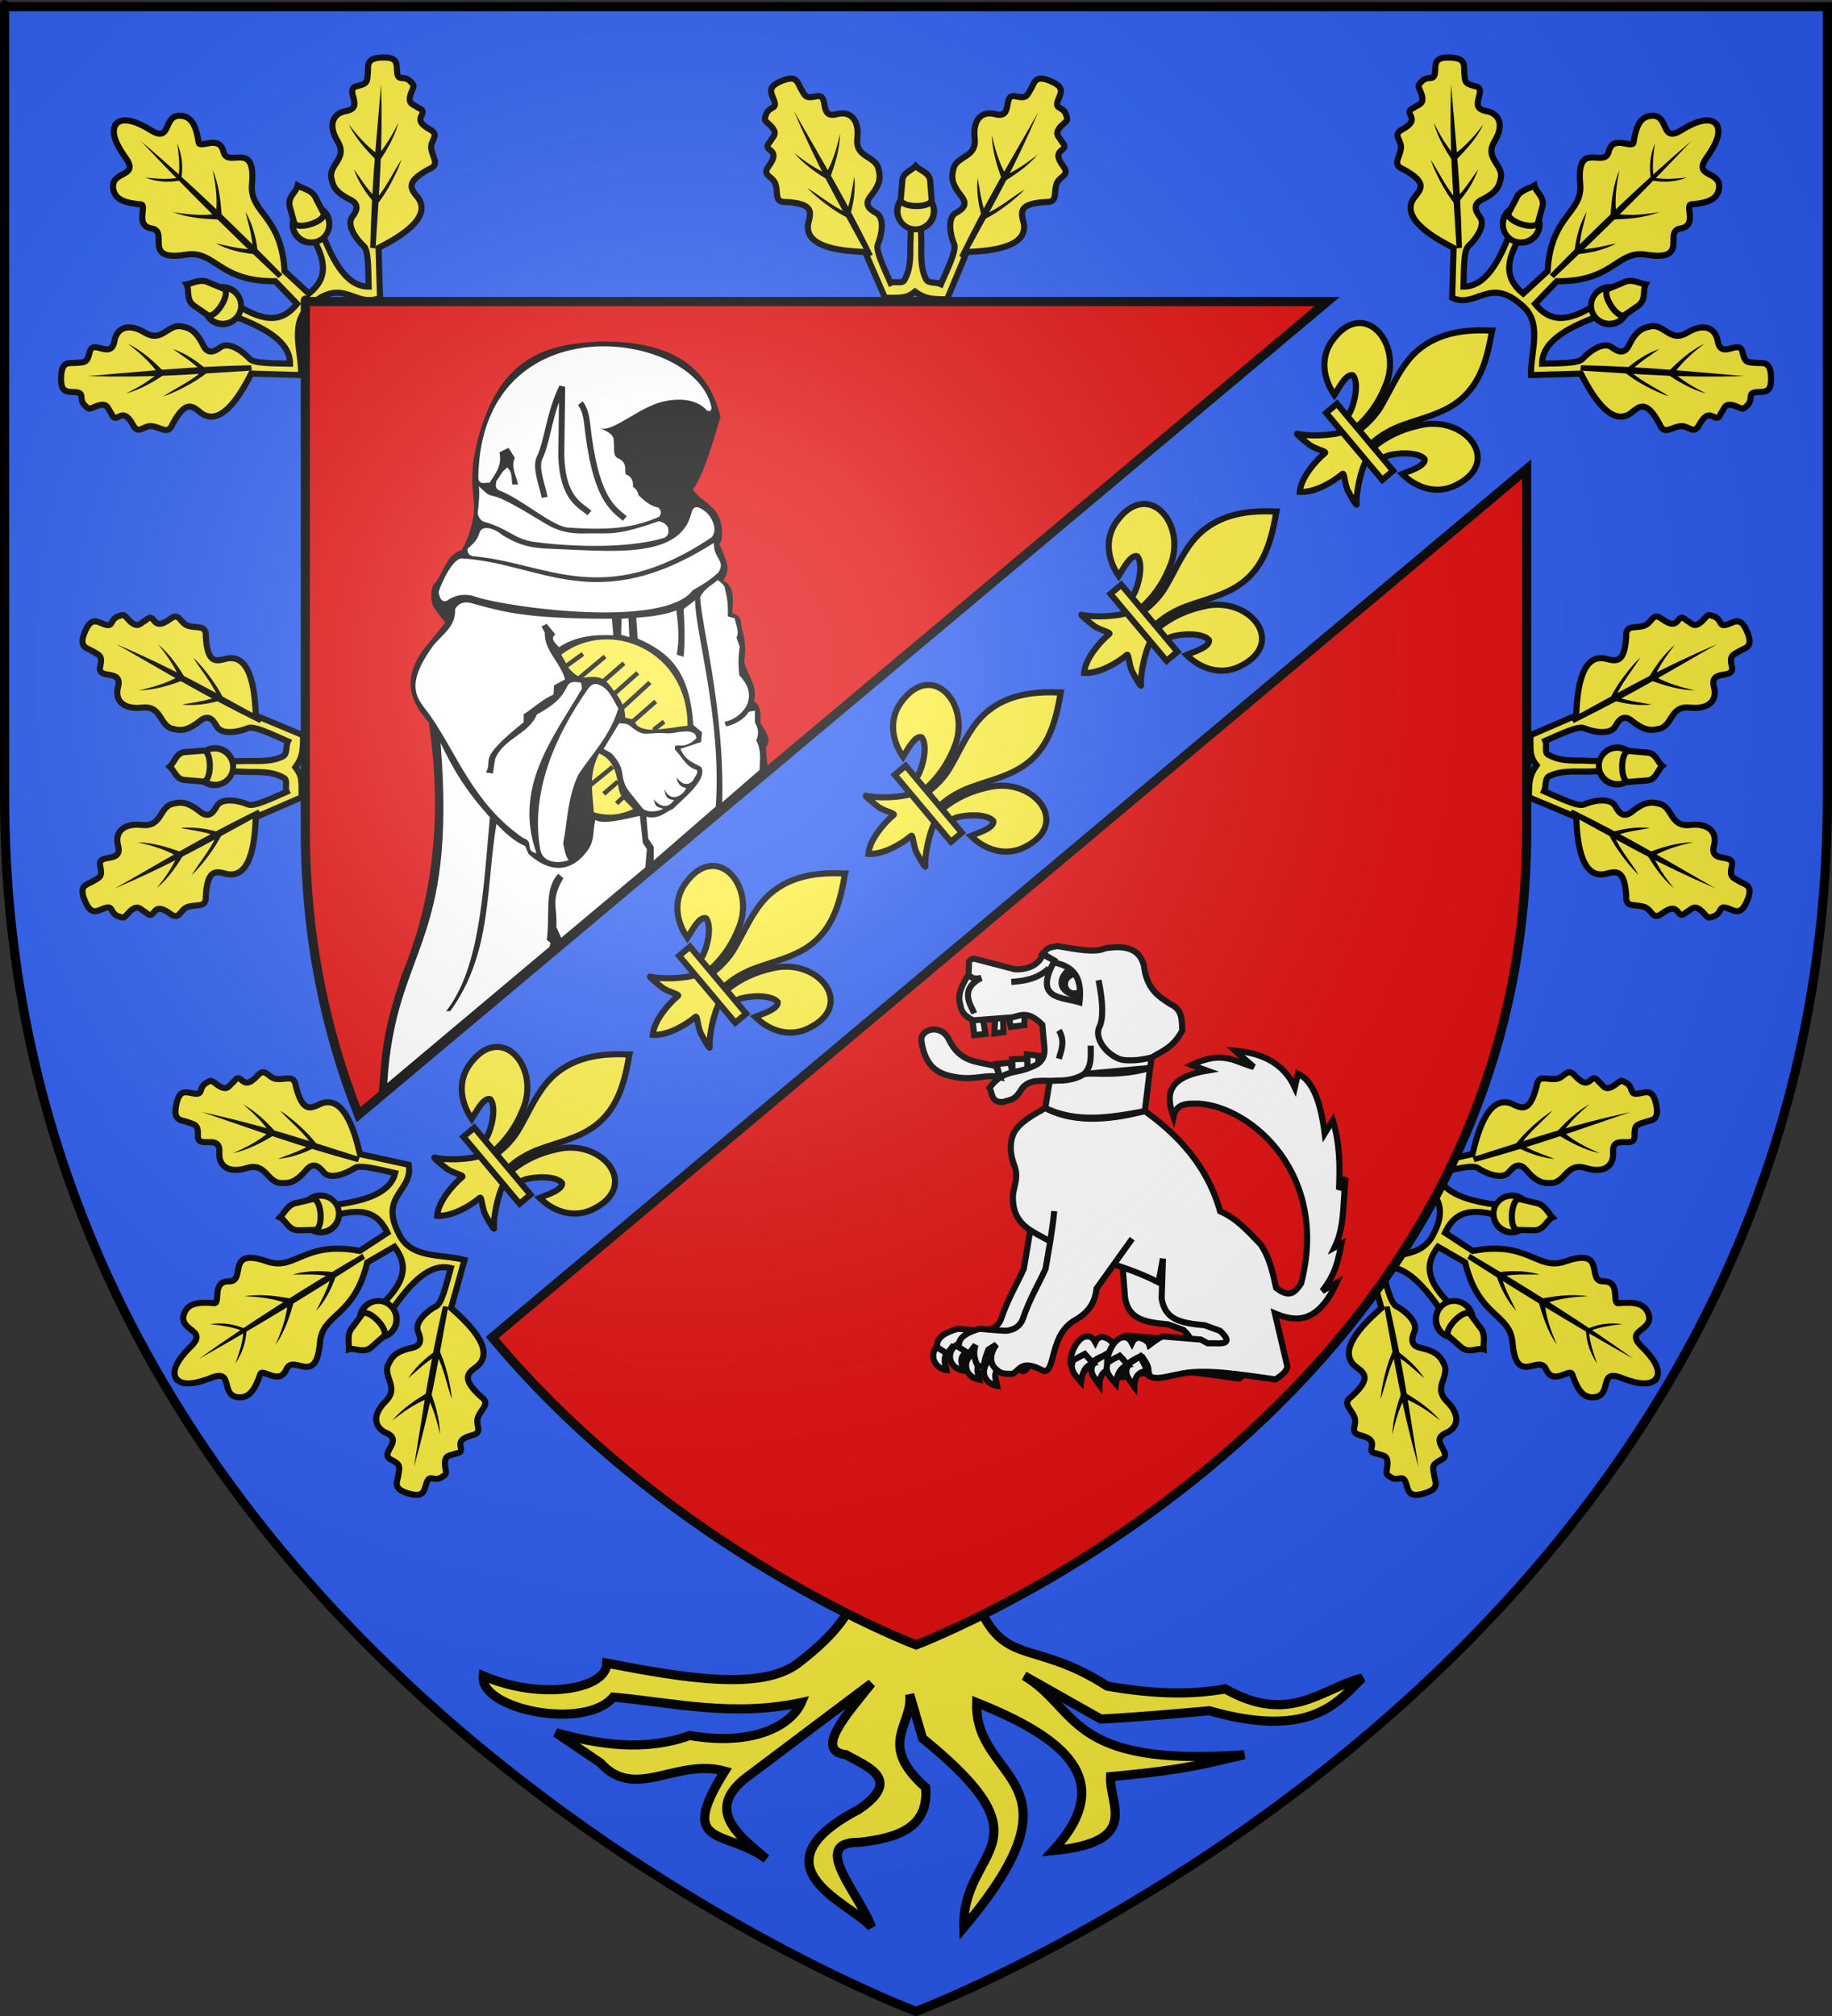
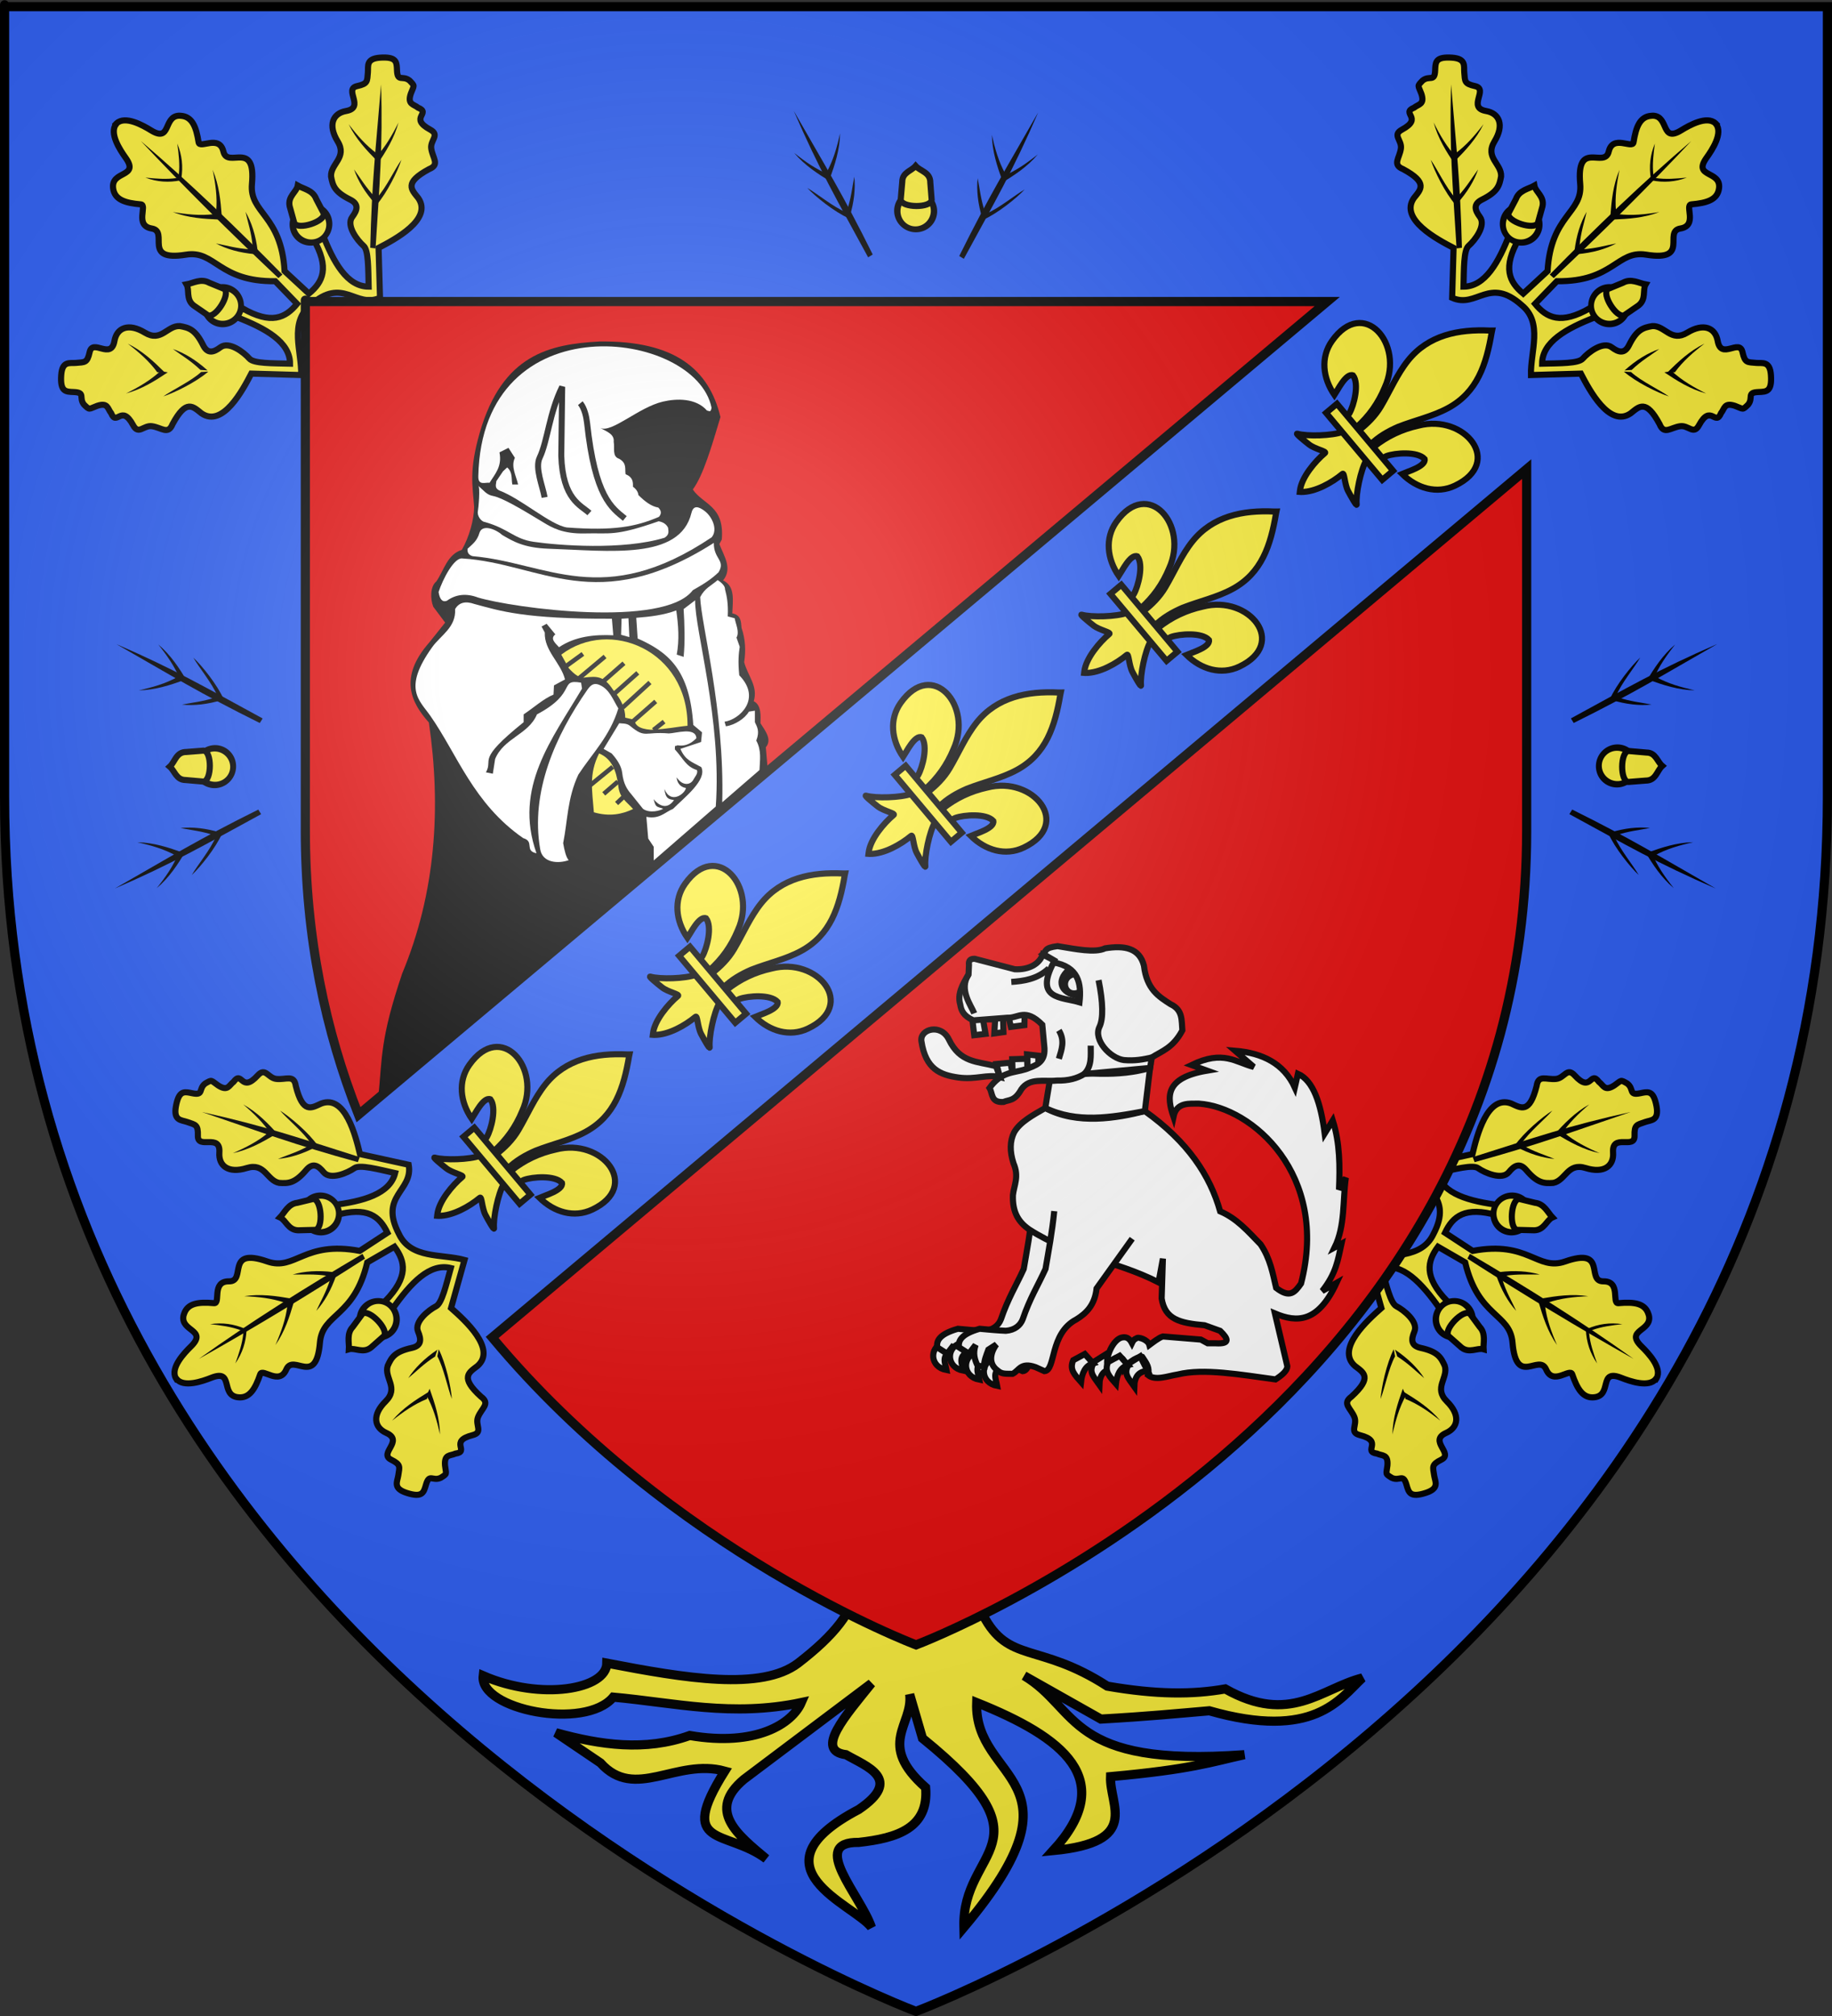
<svg xmlns="http://www.w3.org/2000/svg" xmlns:ns1="http://sodipodi.sourceforge.net/DTD/sodipodi-0.dtd" xmlns:ns2="http://www.inkscape.org/namespaces/inkscape" xmlns:xlink="http://www.w3.org/1999/xlink" height="660" width="600" version="1.0" id="svg2" ns1:version="0.32" ns2:version="0.46" ns1:docname="Blason_ville_fr_Saint-Roch_(Indre-et-Loire).svg" ns1:docbase="C:\Documents and Settings\Nicolas\Mes documents\Mes images\Antoine\Héraldique\A mettre sur le profil" ns2:export-filename="/Users/olivier/Desktop/Blason Rouge/Blason_Vide_3D.png" ns2:export-xdpi="144" ns2:export-ydpi="144" ns2:output_extension="org.inkscape.output.svg.inkscape">
  <rect width="100%" height="100%" fill="#333333" stroke="none" />
  <ns1:namedview ns2:window-height="977" ns2:window-width="1280" ns2:pageshadow="2" ns2:pageopacity="0.0" guidetolerance="10.0" gridtolerance="10.0" objecttolerance="10.0" borderopacity="1.0" bordercolor="#666666" pagecolor="#ffffff" id="base" showgrid="false" height="660px" ns2:zoom="1.1621207" ns2:cx="300.00013" ns2:cy="330.00014" ns2:window-x="-4" ns2:window-y="-4" ns2:current-layer="layer4" ns2:object-nodes="true" ns2:snap-global="false" />
  <desc id="desc4">Flag of Canton of Valais (Wallis)</desc>
  <defs id="defs6">
    <linearGradient id="linearGradient2893">
      <stop style="stop-color:white;stop-opacity:0.314;" offset="0" id="stop2895" />
      <stop id="stop2897" offset="0.19" style="stop-color:white;stop-opacity:0.251;" />
      <stop style="stop-color:#6b6b6b;stop-opacity:0.125;" offset="0.6" id="stop2901" />
      <stop style="stop-color:black;stop-opacity:0.125;" offset="1" id="stop2899" />
    </linearGradient>
    <radialGradient ns2:collect="always" xlink:href="#linearGradient2893" id="radialGradient3163" gradientUnits="userSpaceOnUse" gradientTransform="matrix(1.353,0,0,1.349,-77.629,-85.747)" cx="221.445" cy="226.331" fx="221.445" fy="226.331" r="300" />
  </defs>
  <g ns2:groupmode="layer" id="layer3" ns2:label="Fond écu" style="display:inline">
    <path id="path2855" style="fill:#2b5df2;fill-opacity:1;fill-rule:evenodd;stroke:none;stroke-width:1px;stroke-linecap:butt;stroke-linejoin:miter;stroke-opacity:1" d="M 300,658.5 C 300,658.5 598.5,546.18 598.5,260.728 C 598.5,-24.723 598.5,2.176 598.5,2.176 L 1.5,2.176 L 1.5,260.728 C 1.5,546.18 300,658.5 300,658.5 z" ns1:nodetypes="cccccc" />
    <path ns1:type="arc" style="opacity:0.615;fill:#fcef3c;fill-opacity:0.991;fill-rule:evenodd;stroke:#000000;stroke-width:2.5;stroke-linecap:round;stroke-linejoin:round;stroke-miterlimit:4;stroke-dasharray:none;stroke-dashoffset:0;stroke-opacity:1" id="path13306" ns1:cx="-95.744682" ns1:cy="276.70212" ns1:rx="0" ns1:ry="4.7872343" d="M -95.745,281.381 A 0,4.787 0 1 1 -95.745,276.702 L -95.745,276.702 z" ns1:start="1.357941" ns1:end="6.2831853" transform="translate(662.215,472.069)" />
    <g id="g52295" transform="translate(1266.599,-117.801)" />
  </g>
  <g ns2:groupmode="layer" id="layer4" ns2:label="Meubles">
    <g style="display:inline" id="g50838" ns2:tile-cx="81.237544" ns2:tile-cy="79.811084" ns2:tile-w="122.4751" ns2:tile-h="121.95689" ns2:tile-x0="19.999996" ns2:tile-y0="18.832641">
      <rect transform="matrix(-0.766,-0.643,-0.643,0.766,0,0)" y="8.683" x="-141.89" height="3.134" width="43.165" id="rect50696" style="opacity:0.819;fill:#e20909;fill-opacity:1;stroke:none;stroke-width:2;stroke-miterlimit:4;stroke-dasharray:none;stroke-opacity:1" />
      <path style="fill:#fcef3c;fill-opacity:1;fill-rule:evenodd;stroke:#000000;stroke-width:2;stroke-linecap:butt;stroke-linejoin:miter;stroke-miterlimit:4;stroke-dasharray:none;stroke-opacity:1;display:inline" d="M 126.299,18.844 C 129.946,18.98 129.931,20.688 130.018,23 C 130.17,27.014 131.853,24.54 134.143,26.375 C 136.011,28.327 135.62,27.807 134.549,30.656 C 133.345,34.243 135.448,34.06 136.924,35.25 C 141.451,37.116 133.725,38.567 140.893,42.438 C 144.183,44.214 140.857,45.853 141.237,48.625 C 141.669,51.778 144.173,53.896 140.518,55.375 C 132.172,59.869 134.784,62.056 136.987,64.844 C 141.808,71.812 129.246,78.416 123.987,81.156 L 124.456,97.5 C 116.366,101.086 112.36,90.358 101.67,99.897 C 94.611,105.669 98.838,115.072 98.643,122.781 L 82.299,122.312 C 79.559,127.572 72.955,140.134 65.987,135.312 C 63.199,133.11 61.012,130.498 56.518,138.844 C 55.039,142.499 52.921,139.964 49.768,139.531 C 46.996,139.151 45.388,142.509 43.612,139.219 C 39.742,132.05 38.259,139.776 36.393,135.25 C 35.203,133.774 35.386,131.671 31.799,132.875 C 28.95,133.946 29.47,134.336 27.518,132.469 C 25.683,130.179 28.157,128.495 24.143,128.344 C 21.501,128.244 19.672,128.261 20.049,122.812 C 20.38,118.037 22.864,119.005 24.893,118.812 C 27.755,118.541 28.573,118.886 29.362,115.281 C 30.361,110.715 36.366,117.988 37.487,111.625 C 38.247,107.308 42.075,105.628 47.456,108.906 C 52.807,112.166 54.743,106.54 58.893,106.75 C 61.878,107.288 63.954,107.828 66.518,113 C 68.012,116.014 70.023,115.32 72.206,113.688 C 74.986,111.607 79.849,115.313 81.674,117.406 C 83.09,119.03 89.17,118.916 94.987,119.062 C 94.99,112.013 87.21,107.558 77.393,103.781 L 79.299,100.875 C 88.882,106.395 93.488,104.084 97.299,99.469 L 90.143,92.062 C 71.575,92.286 70.517,81.823 60.924,83.375 C 46.387,85.726 55.495,75.762 49.706,74.812 C 43.938,73.867 48.399,67.107 46.112,66.906 C 41.052,66.463 37.539,65.429 37.049,61.656 C 36.281,55.737 45.82,58.197 41.143,51.656 C 39.308,49.09 35.679,43.598 38.049,40.594 L 38.018,40.562 C 38.058,40.52 38.101,40.478 38.143,40.438 C 38.164,40.417 38.184,40.394 38.206,40.375 C 41.033,37.778 46.794,41.033 49.487,42.688 C 56.124,46.765 53.403,38.098 58.643,37.875 C 58.812,37.868 58.988,37.895 59.174,37.906 C 62.972,38.132 64.254,41.577 65.049,46.594 C 65.409,48.861 71.828,43.937 73.174,49.625 C 74.525,55.334 83.85,45.553 82.518,60.219 C 81.639,69.897 92.133,70.211 93.206,88.75 L 101.174,96.125 C 105.772,92.313 108.058,87.688 102.549,78.125 L 105.487,76.25 C 109.259,86.056 113.704,93.83 120.737,93.844 C 120.59,88.022 120.706,81.917 119.081,80.5 C 116.987,78.675 113.281,73.812 115.362,71.031 C 116.994,68.849 117.689,66.838 114.674,65.344 C 109.502,62.78 108.962,60.735 108.424,57.75 C 108.214,53.6 113.841,51.633 110.581,46.281 C 107.303,40.901 109.014,37.104 113.331,36.344 C 119.693,35.223 112.389,29.187 116.956,28.188 C 120.56,27.398 120.215,26.581 120.487,23.719 C 120.679,21.69 119.743,19.206 124.518,18.875 C 125.199,18.828 125.778,18.824 126.299,18.844 z" id="path50700" ns1:nodetypes="cscccsscccccccccsscccsssssscssscccccsssssccsssssssscccccssscsssssc" />
      <path style="fill:#000000;fill-opacity:1;stroke:none;stroke-width:2;stroke-miterlimit:4;stroke-dasharray:none;stroke-opacity:1" d="M 123.003,81.323 C 124.325,59.859 125.39,48.556 124.815,27.616 C 123.121,48.087 121.769,59.331 121.256,81.114 L 123.003,81.323 z" id="path50702" ns1:nodetypes="cccc" />
      <path style="fill:#000000;fill-opacity:1;stroke:none;stroke-width:2;stroke-miterlimit:4;stroke-dasharray:none;stroke-opacity:1" d="M 123.347,67.063 C 126.762,63.132 130.248,56.054 131.466,52.32 C 129.33,55.343 126.456,61.467 123.469,64.724 L 123.347,67.063 z" id="path50704" ns1:nodetypes="cccc" />
      <path style="fill:#000000;fill-opacity:1;stroke:none;stroke-width:2;stroke-miterlimit:4;stroke-dasharray:none;stroke-opacity:1" d="M 123.586,53.798 C 126.376,49.605 129.089,45.351 130.513,40.091 C 128.485,44.179 126.234,48.093 123.17,51.372 L 123.586,53.798 z" id="path50706" ns1:nodetypes="cccc" />
      <path ns1:nodetypes="cccc" id="path50708" d="M 122.963,66.832 C 119.48,62.961 117.23,59.18 115.948,55.469 C 118.136,58.453 119.756,61.291 122.8,64.496 L 122.963,66.832 z" style="fill:#000000;fill-opacity:1;stroke:none;stroke-width:2;stroke-miterlimit:4;stroke-dasharray:none;stroke-opacity:1" />
      <path ns1:nodetypes="cccc" id="path50710" d="M 123.607,52.804 C 120.068,49.22 116.594,45.562 114.191,40.67 C 116.962,44.296 119.919,47.709 123.553,50.343 L 123.607,52.804 z" style="fill:#000000;fill-opacity:1;stroke:none;stroke-width:2;stroke-miterlimit:4;stroke-dasharray:none;stroke-opacity:1" />
-       <path ns1:nodetypes="cccc" id="path50712" d="M 82.477,121.315 C 61.013,122.637 49.71,123.702 28.77,123.127 C 49.242,121.433 60.485,120.08 82.268,119.567 L 82.477,121.315 z" style="fill:#000000;fill-opacity:1;stroke:none;stroke-width:2;stroke-miterlimit:4;stroke-dasharray:none;stroke-opacity:1" />
      <path ns1:nodetypes="cccc" id="path50714" d="M 68.217,121.658 C 64.286,125.073 57.208,128.56 53.475,129.777 C 56.497,127.642 62.622,124.768 65.879,121.781 L 68.217,121.658 z" style="fill:#000000;fill-opacity:1;stroke:none;stroke-width:2;stroke-miterlimit:4;stroke-dasharray:none;stroke-opacity:1" />
      <path ns1:nodetypes="cccc" id="path50716" d="M 54.953,121.897 C 50.759,124.687 46.505,127.4 41.245,128.825 C 45.333,126.797 49.248,124.545 52.527,121.481 L 54.953,121.897 z" style="fill:#000000;fill-opacity:1;stroke:none;stroke-width:2;stroke-miterlimit:4;stroke-dasharray:none;stroke-opacity:1" />
      <path style="fill:#000000;fill-opacity:1;stroke:none;stroke-width:2;stroke-miterlimit:4;stroke-dasharray:none;stroke-opacity:1" d="M 67.986,121.274 C 64.116,117.791 60.334,115.542 56.623,114.26 C 59.607,116.448 62.446,118.067 65.65,121.111 L 67.986,121.274 z" id="path50718" ns1:nodetypes="cccc" />
      <path style="fill:#000000;fill-opacity:1;stroke:none;stroke-width:2;stroke-miterlimit:4;stroke-dasharray:none;stroke-opacity:1" d="M 53.958,121.919 C 50.374,118.38 46.716,114.905 41.824,112.503 C 45.45,115.274 48.863,118.231 51.497,121.864 L 53.958,121.919 z" id="path50720" ns1:nodetypes="cccc" />
      <path ns1:type="arc" style="fill:#fcef3c;fill-opacity:1;stroke:#000000;stroke-width:3.031;stroke-miterlimit:4;stroke-dasharray:none;stroke-opacity:1" id="path50722" ns1:cx="1218.9385" ns1:cy="37.119434" ns1:rx="9.6031561" ns1:ry="8.609726" d="M 1228.542,37.119 A 9.603,8.61 0 1 1 1209.335,37.119 A 9.603,8.61 0 1 1 1228.542,37.119 z" transform="matrix(-0.625,0,0,0.697,834.777,74.2)" />
      <path style="fill:#fcef3c;fill-opacity:1;stroke:#000000;stroke-width:2;stroke-miterlimit:4;stroke-dasharray:none;stroke-opacity:1" d="M 73.463,94.609 C 75.624,96.274 70.555,104.389 68.073,103.203 L 63.412,99.998 C 60.791,97.959 62.15,94.929 61.093,93.108 C 63.225,92.72 65.854,91.059 68.51,92.569 L 73.463,94.609 z" id="path50724" ns1:nodetypes="cccccc" />
      <path transform="matrix(-0.479,-0.402,-0.448,0.534,702.348,543.598)" d="M 1228.542,37.119 A 9.603,8.61 0 1 1 1209.335,37.119 A 9.603,8.61 0 1 1 1228.542,37.119 z" ns1:ry="8.609726" ns1:rx="9.6031561" ns1:cy="37.119434" ns1:cx="1218.9385" id="path50726" style="fill:#fcef3c;fill-opacity:1;stroke:#000000;stroke-width:3.031;stroke-miterlimit:4;stroke-dasharray:none;stroke-opacity:1" ns1:type="arc" />
      <path ns1:nodetypes="cccccc" id="path50728" d="M 106.029,69.869 C 106.614,72.534 97.514,75.492 96.376,72.989 L 94.865,67.537 C 94.168,64.291 97.157,62.843 97.518,60.769 C 99.4,61.842 102.482,62.26 103.546,65.123 L 106.029,69.869 z" style="fill:#fcef3c;fill-opacity:1;stroke:#000000;stroke-width:2;stroke-miterlimit:4;stroke-dasharray:none;stroke-opacity:1" />
      <path style="fill:#000000;fill-opacity:1;stroke:none;stroke-width:2;stroke-miterlimit:4;stroke-dasharray:none;stroke-opacity:1" d="M 92.498,89.887 C 77.432,74.542 62.085,59.76 46.138,46.176 C 60.218,61.133 75.329,76.089 91.174,91.046 L 92.498,89.887 z" id="path50730" ns1:nodetypes="cccc" />
      <path style="fill:#000000;fill-opacity:1;stroke:none;stroke-width:2;stroke-miterlimit:4;stroke-dasharray:none;stroke-opacity:1" d="M 84.385,82.105 C 83.749,76.937 82.371,72.759 80.411,69.356 C 81.228,72.965 82.308,76.05 82.729,80.449 L 84.385,82.105 z" id="path50732" ns1:nodetypes="cccc" />
      <path style="fill:#000000;fill-opacity:1;stroke:none;stroke-width:2;stroke-miterlimit:4;stroke-dasharray:none;stroke-opacity:1" d="M 72.63,70.68 C 72.246,65.658 71.765,60.636 69.649,55.613 C 70.568,60.084 71.204,64.554 70.808,69.025 L 72.63,70.68 z" id="path50734" ns1:nodetypes="cccc" />
      <path style="fill:#000000;fill-opacity:1;stroke:none;stroke-width:2;stroke-miterlimit:4;stroke-dasharray:none;stroke-opacity:1" d="M 59.384,58.428 C 60.004,54.62 59.646,50.812 58.059,47.004 C 58.534,50.426 58.948,53.847 58.556,57.269 L 59.384,58.428 z" id="path50736" ns1:nodetypes="cccc" />
      <path ns1:nodetypes="cccc" id="path50738" d="M 83.592,83.223 C 78.405,82.768 74.181,81.536 70.712,79.697 C 74.348,80.387 77.468,81.358 81.88,81.626 L 83.592,83.223 z" style="fill:#000000;fill-opacity:1;stroke:none;stroke-width:2;stroke-miterlimit:4;stroke-dasharray:none;stroke-opacity:1" />
      <path ns1:nodetypes="cccc" id="path50740" d="M 71.764,71.873 C 66.732,71.666 61.696,71.36 56.602,69.421 C 61.102,70.183 65.592,70.662 70.046,70.111 L 71.764,71.873 z" style="fill:#000000;fill-opacity:1;stroke:none;stroke-width:2;stroke-miterlimit:4;stroke-dasharray:none;stroke-opacity:1" />
      <path ns1:nodetypes="cccc" id="path50742" d="M 59.057,59.063 C 55.273,59.816 51.455,59.591 47.593,58.138 C 51.03,58.493 54.464,58.788 57.87,58.276 L 59.057,59.063 z" style="fill:#000000;fill-opacity:1;stroke:none;stroke-width:2;stroke-miterlimit:4;stroke-dasharray:none;stroke-opacity:1" />
    </g>
    <use style="display:inline" x="0" y="0" ns2:tiled-clone-of="#g50838" xlink:href="#g50838" id="use50911" transform="matrix(-1,0,0,1,600.049,4.7252315e-4)" width="600" height="660" />
    <use style="display:inline" x="0" y="0" ns2:tiled-clone-of="#g50838" xlink:href="#g50838" transform="matrix(0.242,-0.97,0.97,0.242,9.165,478.455)" id="use50913" width="600" height="660" />
    <use style="display:inline" height="660" width="600" id="use50921" transform="matrix(-0.242,-0.97,-0.97,0.242,590.98,478.455)" xlink:href="#g50838" ns2:tiled-clone-of="#g50838" y="0" x="0" />
    <g style="display:inline" id="g51008" transform="translate(163.063,171.25)" ns2:tile-cx="300.00042" ns2:tile-cy="61.862252" ns2:tile-w="99.000845" ns2:tile-h="72.275496" ns2:tile-x0="250.5" ns2:tile-y0="25.724504">
-       <path ns1:nodetypes="csscccsscccccccccsscccsssssscssscscccccscssscssssc" id="path50924" d="M 95.625,-145.5 C 95.054,-145.45 94.338,-145.291 93.5,-144.969 C 88.403,-143.008 89.224,-141.343 90.25,-138.906 C 91.809,-135.205 89.237,-136.725 87.938,-134.094 C 87.07,-131.536 87.2,-132.161 89.375,-130.031 C 91.982,-127.29 89.991,-126.577 89.156,-124.875 C 85.842,-121.271 93.455,-123.224 88.594,-116.688 C 86.363,-113.688 90.111,-113.61 90.938,-110.938 C 91.878,-107.898 90.468,-104.921 94.406,-105.125 C 103.869,-104.579 102.443,-101.488 101.625,-98.031 C 100.2,-89.678 114.357,-89.01 120.281,-88.75 L 126.781,-73.75 C 131.653,-73.843 133.562,-73.34 136.594,-75.781 C 140.042,-73.354 141.868,-73.35 147.094,-73.25 L 153.562,-88.75 C 159.487,-89.01 173.675,-89.678 172.25,-98.031 C 171.432,-101.488 169.974,-104.579 179.438,-105.125 C 183.375,-104.921 181.997,-107.898 182.938,-110.938 C 183.764,-113.61 187.481,-113.688 185.25,-116.688 C 180.389,-123.224 188.001,-121.271 184.688,-124.875 C 183.853,-126.577 181.893,-127.29 184.5,-130.031 C 186.675,-132.161 186.805,-131.536 185.938,-134.094 C 184.638,-136.725 182.066,-135.205 183.625,-138.906 C 184.651,-141.343 185.441,-143.008 180.344,-144.969 C 175.876,-146.687 175.688,-144.039 174.656,-142.281 C 173.2,-139.802 173.163,-138.91 169.562,-139.719 C 165.001,-140.743 169.084,-132.201 162.844,-133.875 C 158.61,-135.01 155.459,-132.262 156.156,-126 C 156.849,-119.772 150.907,-120.381 149.344,-116.531 C 148.57,-113.599 148.208,-111.51 151.812,-107 C 153.913,-104.372 152.433,-102.85 150.031,-101.562 C 146.97,-99.921 148.281,-93.914 149.406,-91.375 C 150.302,-89.355 147.458,-83.681 145.094,-78.219 C 143.394,-79.059 140.986,-78.256 140.156,-79.938 C 138.085,-84.131 138.819,-89.235 138.656,-92.953 L 138.438,-100.469 C 138.439,-100.491 138.436,-100.509 138.438,-100.531 L 135,-101.031 C 135.201,-98.133 135.269,-95.349 135.156,-92.781 C 134.855,-89.033 135.732,-84.12 133.125,-79.531 C 132.365,-78.193 130.037,-79.308 128.594,-78.625 C 126.267,-83.963 123.595,-89.404 124.469,-91.375 C 125.594,-93.914 126.905,-99.921 123.844,-101.562 C 121.442,-102.85 119.962,-104.372 122.062,-107 C 125.667,-111.51 125.274,-113.599 124.5,-116.531 C 122.937,-120.381 117.026,-119.772 117.719,-126 C 118.416,-132.262 115.265,-135.01 111.031,-133.875 C 104.791,-132.201 108.843,-140.743 104.281,-139.719 C 100.681,-138.91 100.643,-139.802 99.188,-142.281 C 98.349,-143.709 98.097,-145.715 95.625,-145.5 z" style="opacity:1;fill:#fcef3c;fill-opacity:1;fill-rule:evenodd;stroke:#000000;stroke-width:2;stroke-linecap:butt;stroke-linejoin:miter;stroke-miterlimit:4;stroke-dasharray:none;stroke-opacity:1;display:inline" />
      <path ns1:nodetypes="cccc" id="path50926" d="M 121.262,-87.005 C 110.993,-105.899 105.251,-115.693 96.923,-134.914 C 107.11,-117.077 113.087,-107.458 122.758,-87.933 L 121.262,-87.005 z" style="opacity:1;fill:#000000;fill-opacity:1;stroke:none;stroke-width:2;stroke-miterlimit:4;stroke-dasharray:none;stroke-opacity:1" />
      <path ns1:nodetypes="cccc" id="path50928" d="M 114.925,-99.784 C 110.168,-101.903 104.017,-106.845 101.336,-109.714 C 104.549,-107.877 109.742,-103.541 113.826,-101.851 L 114.925,-99.784 z" style="opacity:1;fill:#000000;fill-opacity:1;stroke:none;stroke-width:2;stroke-miterlimit:4;stroke-dasharray:none;stroke-opacity:1" />
      <path ns1:nodetypes="cccc" id="path50930" d="M 109.103,-111.704 C 104.802,-114.326 100.545,-117.035 97.031,-121.2 C 100.597,-118.352 104.291,-115.756 108.454,-114.079 L 109.103,-111.704 z" style="opacity:1;fill:#000000;fill-opacity:1;stroke:none;stroke-width:2;stroke-miterlimit:4;stroke-dasharray:none;stroke-opacity:1" />
      <path style="opacity:1;fill:#000000;fill-opacity:1;stroke:none;stroke-width:2;stroke-miterlimit:4;stroke-dasharray:none;stroke-opacity:1" d="M 115.175,-100.155 C 116.696,-105.135 117.137,-109.513 116.73,-113.418 C 116.009,-109.789 115.74,-106.532 114.336,-102.341 L 115.175,-100.155 z" id="path50932" ns1:nodetypes="cccc" />
      <path style="opacity:1;fill:#000000;fill-opacity:1;stroke:none;stroke-width:2;stroke-miterlimit:4;stroke-dasharray:none;stroke-opacity:1" d="M 108.662,-112.597 C 110.355,-117.341 111.958,-122.124 112.068,-127.573 C 111.089,-123.116 109.852,-118.773 107.672,-114.85 L 108.662,-112.597 z" id="path50934" ns1:nodetypes="cccc" />
      <path ns1:type="arc" style="opacity:1;fill:#fcef3c;fill-opacity:1;stroke:#000000;stroke-width:3.031;stroke-miterlimit:4;stroke-dasharray:none;stroke-opacity:1" id="path50948" ns1:cx="1218.9385" ns1:cy="37.119434" ns1:rx="9.6031561" ns1:ry="8.609726" d="M 1228.542,37.119 A 9.603,8.61 0 1 1 1209.335,37.119 A 9.603,8.61 0 1 1 1228.542,37.119 z" transform="matrix(0.264,-0.566,0.632,0.295,-208.436,576.801)" />
      <path style="opacity:1;fill:#fcef3c;fill-opacity:1;stroke:#000000;stroke-width:2;stroke-miterlimit:4;stroke-dasharray:none;stroke-opacity:1" d="M 131.928,-105.857 C 132.29,-103.153 141.853,-103.088 142.066,-105.83 L 141.622,-111.469 C 141.663,-114.857 138.359,-115.196 136.813,-116.922 C 135.412,-115.27 132.46,-114.817 132.44,-111.762 L 131.928,-105.857 z" id="path50950" ns1:nodetypes="cccccc" />
      <path style="opacity:1;fill:#000000;fill-opacity:1;stroke:none;stroke-width:2;stroke-miterlimit:4;stroke-dasharray:none;stroke-opacity:1" d="M 152.598,-86.508 C 162.867,-105.402 168.609,-115.196 176.937,-134.417 C 166.75,-116.58 160.773,-106.961 151.102,-87.436 L 152.598,-86.508 z" id="path50994" ns1:nodetypes="cccc" />
      <path style="opacity:1;fill:#000000;fill-opacity:1;stroke:none;stroke-width:2;stroke-miterlimit:4;stroke-dasharray:none;stroke-opacity:1" d="M 158.935,-99.287 C 163.692,-101.406 169.843,-106.348 172.524,-109.217 C 169.311,-107.38 164.118,-103.044 160.035,-101.354 L 158.935,-99.287 z" id="path50996" ns1:nodetypes="cccc" />
      <path style="opacity:1;fill:#000000;fill-opacity:1;stroke:none;stroke-width:2;stroke-miterlimit:4;stroke-dasharray:none;stroke-opacity:1" d="M 164.757,-111.207 C 169.059,-113.829 173.315,-116.538 176.829,-120.703 C 173.263,-117.855 169.569,-115.259 165.406,-113.582 L 164.757,-111.207 z" id="path50998" ns1:nodetypes="cccc" />
      <path ns1:nodetypes="cccc" id="path51000" d="M 158.685,-99.658 C 157.164,-104.638 156.723,-109.016 157.13,-112.921 C 157.851,-109.292 158.12,-106.035 159.524,-101.844 L 158.685,-99.658 z" style="opacity:1;fill:#000000;fill-opacity:1;stroke:none;stroke-width:2;stroke-miterlimit:4;stroke-dasharray:none;stroke-opacity:1" />
      <path ns1:nodetypes="cccc" id="path51002" d="M 165.198,-112.1 C 163.505,-116.844 161.902,-121.627 161.792,-127.076 C 162.771,-122.619 164.008,-118.276 166.188,-114.353 L 165.198,-112.1 z" style="opacity:1;fill:#000000;fill-opacity:1;stroke:none;stroke-width:2;stroke-miterlimit:4;stroke-dasharray:none;stroke-opacity:1" />
    </g>
    <use style="display:inline" x="0" y="0" ns2:tiled-clone-of="#g51008" xlink:href="#g51008" id="use51023" transform="matrix(0,-1,1,0,1.275,550.869)" width="600" height="660" />
    <use style="display:inline" x="0" y="0" ns2:tiled-clone-of="#g51008" xlink:href="#g51008" transform="matrix(0,1,-1,0,598.725,-49.132)" id="use51025" width="600" height="660" />
    <path style="display:inline;fill:#fcef3c;fill-opacity:1;fill-rule:evenodd;stroke:#000000;stroke-width:2.995;stroke-linecap:butt;stroke-linejoin:miter;stroke-miterlimit:4;stroke-dasharray:none;stroke-opacity:1" d="M 283.903,477.982 C 283.029,515.844 285.772,525.669 261.403,544.482 C 249.38,553.617 224.423,549.43 198.746,544.482 C 198.671,553.069 177.183,556.839 158.246,548.607 C 156.914,559.648 191.593,566.64 200.84,555.607 C 220.899,557.425 239.81,562.183 262.434,557.388 C 259.458,564.248 247.738,571.915 225.903,568.169 C 211.287,573.401 196.675,571.293 182.059,567.263 L 196.653,577.138 C 207.954,589.742 221.51,575.481 237.371,579.826 C 221.429,605.229 237.821,598.731 250.965,608.544 C 241.489,600.626 231.446,592.76 243.653,582.513 L 285.403,551.107 C 276.934,561.676 266.696,573.131 277.059,574.451 C 283.823,578.344 295.933,582.457 281.246,592.388 C 244.935,611.475 279.835,623.504 285.403,630.982 C 281.904,620.577 264.855,602.889 281.246,603.169 C 293.894,601.777 304.274,598.428 303.153,585.201 C 286.98,570.896 299.175,564.728 297.934,554.701 L 302.121,569.076 C 345.662,604.353 314.936,604.682 315.684,630.982 C 357.296,581.486 318.923,583.837 319.871,557.388 C 348.242,568.76 366.238,582.617 344.903,605.857 C 373.775,603.08 363.328,591.092 363.715,581.638 C 390.358,579.245 396.65,576.843 407.559,574.451 C 349.295,578.706 353.565,559.431 335.403,548.607 L 360.559,562.794 C 376.33,561.897 385.574,560.973 396.059,560.076 C 430.318,569.837 438.801,556.249 446.184,549.326 C 432.646,552.784 422.512,564.898 401.278,552.919 C 390.591,554.801 378.781,554.809 362.653,552.013 C 340.24,537.543 330.292,544.801 321.934,528.669 L 318.84,477.982 L 283.903,477.982 z" id="path4626" />
    <path style="display:inline;fill:#e20909;fill-opacity:1;fill-rule:evenodd;stroke:#000000;stroke-width:3;stroke-linecap:butt;stroke-linejoin:miter;stroke-miterlimit:4;stroke-dasharray:none;stroke-opacity:1" d="M 100 98.719 C 100 98.719 100 80.692 100 271.969 C 100 306.708 106.607 337.608 117.406 364.938 L 434.688 98.719 L 100 98.719 z M 500 153.562 L 161.188 437.844 C 220 508.372 300.031 538.5 300.031 538.5 C 300.031 538.5 500 463.246 500 271.969 L 500 153.562 z " id="path4305" />
    <g id="g53387">
      <path ns1:nodetypes="ccccccccccc" id="path53372" d="M 340.075,348.475 L 340.075,345.617 L 336.36,345.188 L 336.503,350.332 L 336.503,346.617 L 331.501,346.76 L 331.644,351.476 L 330.93,347.903 L 326.357,348.332 L 327.643,353.333 C 332.664,353.468 336.57,351.372 340.075,348.475 z" style="opacity:1;fill:#ffffff;fill-opacity:1;stroke:#000000;stroke-width:2;stroke-miterlimit:4;stroke-dasharray:none;stroke-opacity:1" />
      <path id="path53374" d="M 318.497,334.041 L 319.068,338.9 L 322.784,338.471 L 321.926,333.613 L 325.928,333.755 L 325.642,338.328 L 328.643,337.9 L 328.5,333.041 L 330.358,333.041 L 331.072,336.185 L 335.503,335.613 L 335.646,329.325 L 318.497,334.041 z" style="opacity:1;fill:#ffffff;fill-opacity:1;stroke:#000000;stroke-width:2;stroke-miterlimit:4;stroke-dasharray:none;stroke-opacity:1" />
-       <path style="fill:#ffffff;fill-opacity:1;stroke:#000000;stroke-width:2;stroke-miterlimit:4;stroke-dasharray:none;stroke-opacity:1" d="M 405.545,429.704 L 409.621,447.027 C 409.569,448.454 407.964,449.88 405.749,451.307 C 394.206,449.741 382.167,447.595 373.751,449.677 C 370.302,450.216 366.415,451.849 363.969,449.88 C 364.57,447.571 363.7,446.28 362.135,443.97 C 362.298,443.613 359.055,444.134 356.437,447.34 C 356.399,441.657 351.545,444.635 350.799,446.994 C 349.783,444.395 352.596,437.814 355.744,437.532 C 356.649,437.45 357.71,437.506 358.719,439.406 C 359.423,437.917 360.136,437.953 360.191,437.885 C 360.722,437.227 363.969,438.29 364.426,440.047 C 365.453,439.292 367.548,437.619 368.86,437.245 L 381.292,438.264 L 383.534,439.486 L 386.183,439.486 C 391.234,439.762 390.093,437.826 387.61,435.41 L 382.515,433.576 C 374.354,432.852 369.548,431.651 368.452,424.813 L 367.433,411.514 L 405.545,429.704 z" id="path53347" ns1:nodetypes="ccccccccscscccccccccc" />
      <path style="opacity:1;fill:#ffffff;fill-opacity:1;stroke:#000000;stroke-width:2;stroke-miterlimit:4;stroke-dasharray:none;stroke-opacity:1" d="M 358.431,445.72 L 361.998,443.478 L 364.443,448.268 C 361.623,448.334 360.165,450.035 360.062,453.363 C 357.871,450.254 356.399,449.093 358.431,445.72 z" id="path53349" ns1:nodetypes="ccccc" />
      <path style="fill:#ffffff;fill-opacity:1;stroke:#000000;stroke-width:2;stroke-miterlimit:4;stroke-dasharray:none;stroke-opacity:1" d="M 351.502,445.312 L 355.272,443.274 L 358.024,446.331 C 355.376,447.075 354.354,449.631 354.049,452.446 C 352.041,450.145 350.133,448.393 351.502,445.312 z" id="path53351" ns1:nodetypes="ccccc" />
      <g transform="translate(-626,-26)" id="g53332">
        <path ns1:nodetypes="cccc" id="path53308" d="M 934.626,465.678 L 938.157,468.128 C 933.97,469.651 935.619,472.289 935.995,474.541 C 930.509,473.496 930.358,467.319 934.626,465.678 z" style="opacity:1;fill:#ffffff;fill-opacity:1;stroke:#000000;stroke-width:2;stroke-miterlimit:4;stroke-dasharray:none;stroke-opacity:1;display:inline" />
        <path ns1:nodetypes="ccccccccccccccccccc" id="path53310" d="M 964.149,422.501 C 963.469,429.358 962.331,435.301 961.287,441.431 C 958.788,446.898 956.13,451.088 953.804,457.939 C 953.039,459.89 951.261,461.447 948.301,461.681 C 945.774,461.572 942.816,461.32 939.716,461.02 C 933.622,462.768 932.608,464.98 932.973,467.107 L 936.195,469.164 L 938.396,466.303 C 937.425,469.173 938.133,471.204 939.056,473.126 L 941.193,473.347 C 941.1,471.512 941.902,469.678 942.578,467.844 L 945.215,466.139 C 944.247,467.343 941.63,471.862 945.656,474.724 C 947.032,475.955 948.299,475.696 950.502,475.768 C 952.679,474.716 953.055,471.864 957.986,473.567 L 960.943,474.891 C 964.747,474.622 962.524,462.563 971.412,457.939 C 974.675,455.929 977.419,453.252 978.016,447.814 L 989.681,431.526" style="opacity:1;fill:#ffffff;fill-opacity:1;stroke:#000000;stroke-width:2;stroke-miterlimit:4;stroke-dasharray:none;stroke-opacity:1;display:inline" />
      </g>
      <path ns1:nodetypes="ccccccccccccccccccccccccccccccscsccccccccccccccc" id="path53341" d="M 342.341,362.737 C 352.796,368.369 365.809,366.07 374.95,363.756 C 389.08,373.807 396.331,384.89 399.61,396.568 C 405.063,398.909 408.485,402.868 412.857,407.37 C 416.066,412.125 416.823,416.881 417.952,421.636 C 422.4,425.054 424.008,423.203 426.105,420.209 C 435.396,384.513 410.031,362.482 392.681,361.31 C 389.732,361.391 385.342,360.628 384.325,365.59 C 382.073,358.984 381.52,352.831 395.33,350.508 L 390.235,348.674 C 400.671,343.617 404.708,347.802 410.615,349.286 L 404.501,343.987 C 413.526,344.742 420.47,348.2 424.067,356.011 L 425.086,351.528 C 430.142,353.78 432.585,361.257 433.849,371.093 L 436.499,366.813 C 438.869,374.354 438.844,381.894 438.537,389.435 L 440.779,385.563 C 439.707,393.202 440.59,401.232 437.11,408.389 L 439.352,407.166 C 438.176,412.505 437.636,416.828 433.034,422.655 L 437.721,420.006 C 431.649,433.129 424.694,433.014 417.545,429.992 L 421.621,447.315 C 421.569,448.742 419.964,450.169 417.749,451.595 C 406.206,450.029 394.167,447.883 385.751,449.965 C 382.302,450.504 378.415,452.137 375.969,450.169 C 376.57,447.859 375.7,446.568 374.135,444.258 C 374.298,443.901 371.055,444.422 368.437,447.628 C 368.399,441.945 363.546,444.923 362.799,447.283 C 361.783,444.683 364.596,438.103 367.744,437.82 C 368.649,437.738 369.71,437.795 370.719,439.694 C 371.423,438.205 372.136,438.242 372.191,438.173 C 372.722,437.516 375.969,438.578 376.426,440.335 C 377.453,439.581 379.548,437.907 380.86,437.533 L 393.292,438.552 L 395.534,439.775 L 398.183,439.775 C 403.234,440.05 402.093,438.114 399.61,435.699 L 394.515,433.864 C 386.354,433.14 381.548,431.939 380.452,425.101 L 380.86,412.057 L 379.433,419.802 C 364.896,412.409 351.173,411.589 337.042,402.479 C 333.671,400.143 331.543,396.973 331.743,391.269 C 332.12,387.922 333.825,385.274 331.947,380.875 C 330.654,376.934 330.726,373.539 332.151,370.685 C 334.088,367.306 338.301,365.064 342.341,362.737 z" style="opacity:1;fill:#ffffff;fill-opacity:1;stroke:#000000;stroke-width:2;stroke-miterlimit:4;stroke-dasharray:none;stroke-opacity:1" />
      <g transform="translate(-726,-26)" id="g53326" style="display:inline">
        <path style="opacity:1;fill:#ffffff;fill-opacity:1;stroke:#000000;stroke-width:2;stroke-miterlimit:4;stroke-dasharray:none;stroke-opacity:1" d="M 1040.123,465.882 L 1043.654,468.332 C 1039.467,469.854 1041.116,472.492 1041.492,474.745 C 1036.006,473.699 1035.855,467.523 1040.123,465.882 z" id="path53302" ns1:nodetypes="cccc" />
        <path ns1:nodetypes="cccc" id="path53304" d="M 1051.22,470.854 L 1054.75,473.304 C 1050.563,474.826 1052.212,477.464 1052.589,479.717 C 1047.103,478.671 1046.951,472.495 1051.22,470.854 z" style="opacity:1;fill:#ffffff;fill-opacity:1;stroke:#000000;stroke-width:2;stroke-miterlimit:4;stroke-dasharray:none;stroke-opacity:1" />
        <path style="opacity:1;fill:#ffffff;fill-opacity:1;stroke:#000000;stroke-width:2;stroke-miterlimit:4;stroke-dasharray:none;stroke-opacity:1" d="M 1045.383,468.836 L 1048.914,471.286 C 1044.727,472.809 1046.376,475.447 1046.752,477.699 C 1041.267,476.654 1041.115,470.477 1045.383,468.836 z" id="path53306" ns1:nodetypes="cccc" />
        <path style="opacity:1;fill:#ffffff;fill-opacity:1;stroke:#000000;stroke-width:2;stroke-miterlimit:4;stroke-dasharray:none;stroke-opacity:1" d="M 1071.276,422.501 C 1070.596,429.358 1069.459,435.301 1068.415,441.431 C 1065.916,446.898 1063.257,451.088 1060.931,457.939 C 1060.167,459.89 1058.389,461.447 1055.428,461.681 C 1052.901,461.572 1049.944,461.32 1046.844,461.02 C 1040.749,462.768 1039.735,464.98 1040.101,467.107 L 1043.322,469.164 L 1045.523,466.303 C 1044.553,469.173 1045.26,471.204 1046.184,473.126 L 1048.321,473.347 C 1048.228,471.512 1049.03,469.678 1049.706,467.844 L 1052.343,466.139 C 1051.374,467.343 1048.757,471.862 1052.783,474.724 C 1054.16,475.955 1055.427,475.696 1057.629,475.768 C 1059.806,474.716 1060.182,471.864 1065.113,473.567 L 1068.07,474.891 C 1071.874,474.622 1069.651,462.563 1078.54,457.939 C 1081.803,455.929 1084.547,453.252 1085.143,447.814 L 1096.809,431.526" id="path53300" ns1:nodetypes="ccccccccccccccccccc" />
      </g>
      <path ns1:nodetypes="ccccc" id="path53343" d="M 369.855,446.296 L 373.421,444.055 L 375.867,448.844 C 373.046,448.911 371.588,450.612 371.485,453.939 C 369.294,450.83 367.822,449.669 369.855,446.296 z" style="opacity:1;fill:#ffffff;fill-opacity:1;stroke:#000000;stroke-width:2;stroke-miterlimit:4;stroke-dasharray:none;stroke-opacity:1" />
      <path ns1:nodetypes="ccccc" id="path53345" d="M 362.925,445.889 L 366.696,443.851 L 369.447,446.908 C 366.8,447.652 365.777,450.207 365.473,453.022 C 363.464,450.721 361.556,448.969 362.925,445.889 z" style="opacity:1;fill:#ffffff;fill-opacity:1;stroke:#000000;stroke-width:2;stroke-miterlimit:4;stroke-dasharray:none;stroke-opacity:1" />
      <path ns1:nodetypes="ccccc" id="path53358" d="M 342.341,362.737 L 344.363,350.475 C 355.081,351.307 365.942,352.751 376.659,349.618 L 374.95,363.756 C 363.823,365.862 352.722,367.721 342.341,362.737 z" style="opacity:1;fill:#ffffff;fill-opacity:1;stroke:#000000;stroke-width:2;stroke-miterlimit:4;stroke-dasharray:none;stroke-opacity:1" />
      <path ns1:nodetypes="cccccccccccccccccccccccccc" id="path53360" d="M 376.659,349.618 L 377.231,346.188 C 380.645,344.026 384.178,343.059 387.234,337.328 C 386.94,334.012 387.438,330.65 383.376,328.754 C 379.496,326.267 375.568,323.864 374.659,316.178 C 373.229,310.381 368.303,309.427 361.94,310.462 C 358.585,312.061 352.278,310.708 346.363,309.747 C 341.816,310.307 342.758,311.416 341.647,312.32 L 346.078,314.892 L 341.505,312.462 C 340.388,315.68 336.904,317.532 332.359,317.321 L 319.211,313.892 C 317.894,313.86 317.149,314.402 317.353,315.892 L 317.211,319.036 C 315.277,322.194 313.444,325.365 314.495,328.897 C 314.797,330.752 315.474,332.561 318.783,334.041 L 329.929,333.184 C 333.527,333.377 335.723,329.834 341.362,335.47 L 342.076,343.187 C 342.345,348.049 338.975,348.866 335.931,350.047 C 331.978,351.313 328.024,350.71 324.07,356.192 C 325.18,357.992 324.44,361.026 328.643,360.765 C 330.533,359.949 332.262,360.589 334.502,356.62 C 337.186,352.732 342.009,354.188 346.078,353.762 C 349.888,353.857 352.793,353.047 355.081,351.619 L 376.659,349.618 z" style="opacity:1;fill:#ffffff;fill-opacity:1;stroke:#000000;stroke-width:2;stroke-miterlimit:4;stroke-dasharray:none;stroke-opacity:1" />
      <path ns1:nodetypes="cscc" id="path53362" d="M 359.796,320.894 C 361.289,328.226 361.375,333.523 360.082,336.185 C 358.007,340.459 363.648,346.501 368.085,347.046 C 371.632,347.365 374.426,346.84 377.231,346.188" style="opacity:1;fill:none;fill-opacity:1;stroke:#000000;stroke-width:2;stroke-miterlimit:4;stroke-dasharray:none;stroke-opacity:1" />
-       <path ns1:nodetypes="ccc" id="path53364" d="M 317.211,319.036 C 318.351,320.622 319.84,320.465 321.355,320.179 C 313.907,323.969 318.122,329.231 319.068,331.755" style="opacity:1;fill:none;fill-opacity:1;stroke:#000000;stroke-width:2;stroke-miterlimit:4;stroke-dasharray:none;stroke-opacity:1" />
+       <path ns1:nodetypes="ccc" id="path53364" d="M 317.211,319.036 C 313.907,323.969 318.122,329.231 319.068,331.755" style="opacity:1;fill:none;fill-opacity:1;stroke:#000000;stroke-width:2;stroke-miterlimit:4;stroke-dasharray:none;stroke-opacity:1" />
      <path ns1:nodetypes="cc" id="path53366" d="M 355.081,351.619 C 357.646,349.051 357.212,345.627 357.224,342.33" style="opacity:1;fill:none;fill-opacity:1;stroke:#000000;stroke-width:2;stroke-miterlimit:4;stroke-dasharray:none;stroke-opacity:1" />
      <path ns1:nodetypes="cc" id="path53368" d="M 343.505,317.035 C 339.694,320.656 335.026,321.19 331.215,321.466" style="opacity:1;fill:none;fill-opacity:1;stroke:#000000;stroke-width:2;stroke-miterlimit:4;stroke-dasharray:none;stroke-opacity:1" />
      <path ns1:nodetypes="cc" id="path53370" d="M 346.792,337.328 C 348.843,340.681 347.689,343.633 346.792,346.617" style="opacity:1;fill:none;fill-opacity:1;stroke:#000000;stroke-width:2;stroke-miterlimit:4;stroke-dasharray:none;stroke-opacity:1" />
      <path ns1:nodetypes="cssscc" id="path53376" d="M 326.214,349.046 C 319.992,347.433 314.463,347.971 310.78,340.329 C 308.18,334.934 301.166,336.894 301.777,340.901 C 303.171,350.036 307.938,351.923 313.924,352.762 C 319.566,353.553 323.431,351.58 327.5,352.619 L 326.214,349.046 z" style="opacity:1;fill:#ffffff;fill-opacity:1;stroke:#000000;stroke-width:2;stroke-miterlimit:4;stroke-dasharray:none;stroke-opacity:1" />
      <path ns1:nodetypes="ccc" id="path53382" d="M 345.059,315.093 C 353.2,316.544 354.23,321.875 353.553,328.137 C 347.663,326.369 338.686,327.206 345.059,315.093 z" style="opacity:1;fill:#ffffff;fill-opacity:1;stroke:#000000;stroke-width:2;stroke-miterlimit:4;stroke-dasharray:none;stroke-opacity:1" />
      <path ns1:nodetypes="ccccc" id="path53380" d="M 352.08,319.894 C 348.324,320.443 349.564,325.56 353.073,323.915 L 353.08,327.039 C 346.473,326.133 344.428,320.934 349.507,316.607 C 351.23,317.702 352.259,318.798 352.08,319.894 z" style="opacity:1;fill:#000000;fill-opacity:1;stroke:none;stroke-width:2;stroke-miterlimit:4;stroke-dasharray:none;stroke-opacity:1" />
    </g>
    <g id="g5539" transform="matrix(0.98,0,0,0.98,-2.135,-12.849)">
      <path ns1:nodetypes="cccccccccscccccccccccccc" id="path4673" d="M 128.541,380.366 C 129.977,366.246 129.11,360.468 136.599,338.282 C 147.821,311.375 149.654,282.88 145.509,254.474 C 139.529,247.803 135.366,239.42 145.628,227.752 L 150.946,221.1 L 146.984,215.818 C 145.94,213.146 145.928,209.016 147.996,207.357 C 150.587,203.583 151.667,198.297 156.528,196.792 C 158.973,192.537 160.637,186.616 160.631,182.361 C 160.141,175.458 158.843,170.3 162.524,157.602 C 170.083,131.523 185.797,128.102 202.536,127.192 C 227.81,126.879 239.144,136.558 242.952,152.426 C 240.069,162.078 237.208,171.919 233.708,176.638 C 237.241,181.795 244.357,182.025 243.393,193.366 L 242.583,194.854 C 244.121,198.907 247.072,202.96 243.833,207.013 C 247.929,208.928 247.073,213.673 246.914,218.019 C 249.849,218.573 249.826,220.771 249.996,222.861 C 251.313,226.676 251.459,230.492 250.876,234.307 C 252.079,238.95 255.6,242.298 254.077,247.372 C 256.689,248.604 256.408,252.565 256.314,254.7 C 258.158,257.551 260.198,260.254 258.111,262.749 L 258.819,270.969 L 128.541,380.366 z" style="opacity:1;fill:#000000;fill-opacity:1;stroke:none;stroke-width:1;stroke-miterlimit:4;stroke-dasharray:none;stroke-opacity:1;display:inline" />
-       <path ns1:nodetypes="ccccccccscccccccccccc" id="path5445" d="M 131.595,374.952 C 134.357,329.17 154.958,330.263 149.415,261.275 C 153.721,270.386 158.099,277.489 165.896,286.163 C 163.687,310.619 162.531,336.804 151.265,350.908 L 152.61,350.908 C 166.658,331.752 164.545,309.527 168.082,288.35 C 170.948,291.31 173.917,294.115 177.667,295.749 L 178.844,298.44 C 189.469,307.782 195.998,300.414 198.016,297.935 C 201.133,294.105 200.143,291.302 201.108,287.041 C 203.894,288.569 209.732,287.041 216.009,285.659 L 217.018,294.74 L 218.364,296.758 L 217.84,302.862 L 189.743,326.387 L 188.094,322.778 C 188.571,316.057 185.992,314.029 190.448,306.512 L 188.766,304.998 C 183.876,310.142 186.12,318.338 184.898,327.151 C 186.856,328.384 185.945,328.129 185.869,329.362 L 131.595,374.952 z" style="opacity:1;fill:#ffffff;fill-opacity:1;stroke:none;stroke-width:1;stroke-miterlimit:4;stroke-dasharray:none;stroke-opacity:1;display:inline" />
      <path ns1:nodetypes="ccccccccc" id="path5447" d="M 189.747,231.803 C 205.982,219.458 232.045,230.381 231.947,255.568 C 228.214,255.9 225.6,256.629 219.709,256.902 C 215.445,256.586 214.425,255.188 214.16,253.539 L 211.133,252.866 C 211.142,249.783 209.778,246.7 207.097,243.617 C 203.972,238.732 201.408,239.06 197.847,239.413 C 195.714,239.82 193.99,238.181 192.298,236.386 L 189.747,231.803 z" style="opacity:1;fill:#fcef3c;fill-opacity:1;stroke:none;stroke-width:1;stroke-miterlimit:4;stroke-dasharray:none;stroke-opacity:1;display:inline" />
      <path ns1:nodetypes="ccccc" id="path5449" d="M 200.648,284.467 C 200.098,277.141 198.907,271.715 202.388,264.806 C 206.583,266.531 208.152,270.553 208.778,275.401 C 209.169,279.684 211.37,280.676 213.749,283.37 C 210.082,285.159 205.764,285.968 200.648,284.467 z" style="opacity:1;fill:#fcef3c;fill-opacity:1;stroke:none;stroke-width:1;stroke-miterlimit:4;stroke-dasharray:none;stroke-opacity:1;display:inline" />
      <path ns1:nodetypes="cscccccsccccccccsccc" id="path5451" d="M 209.115,254.716 C 210.001,254.86 211.545,254.615 212.74,255.603 C 217.948,259.908 217.515,257.445 225.703,258.127 C 227.97,258.084 234.679,255.872 234.907,259.717 C 233.721,260.894 231.763,262.626 228.564,262.076 C 227.889,262.633 227.666,261.601 227.716,263.461 C 230.623,266.631 231.362,269.14 235.056,270.352 C 235.609,271.406 234.321,272.742 233.993,273.409 C 232.955,275.521 230.224,275.708 228.307,272.793 C 228.395,273.95 228.967,275.933 231.422,276.354 C 231.072,278.306 226.324,281.928 224.227,276.674 C 224.62,280.099 225.764,280.066 227.433,280.394 C 224.954,283.964 222.067,281.929 220.608,280.081 C 221.36,282.819 221.385,282.472 223.804,283.263 C 223.038,283.86 219.373,284.955 217.07,283.317 L 213.151,278.428 C 211.703,276.786 210.526,274.871 210.124,271.365 C 209.853,269.006 208.434,266.859 206.592,264.806 L 203.901,263.293 L 209.115,254.716 z" style="opacity:1;fill:#ffffff;fill-opacity:1;stroke:none;stroke-width:1;stroke-miterlimit:4;stroke-dasharray:none;stroke-opacity:1;display:inline" />
      <path ns1:nodetypes="cccccccs" id="path5453" d="M 198.53,243.462 C 199.807,241.631 200.939,241.22 202.524,241.926 C 205.844,243.318 207.022,246.851 208.824,249.762 C 205.991,259.084 200.125,264.768 195.457,271.887 C 191.748,279.855 191.915,287.176 190.386,294.78 C 190.834,297.341 191.375,299.532 192.23,300.465 C 188.734,301.703 183.427,301.405 182.704,296.778 C 179.392,277.697 187.756,258.905 198.53,243.462 z" style="opacity:1;fill:#ffffff;fill-opacity:1;stroke:none;stroke-width:1;stroke-miterlimit:4;stroke-dasharray:none;stroke-opacity:1;display:inline" />
      <path ns1:nodetypes="cccccccccccccccccccccsscc" id="path5455" d="M 181.475,298.161 C 173.694,276.187 186.723,260.003 196.686,243.155 L 196.378,241.158 C 188.717,239.873 195.403,244.486 181.628,251.759 C 178.796,258.542 170.565,259.601 167.646,266.663 L 166.878,271.58 L 164.574,271.119 C 167.184,266.524 160.975,267.412 177.173,254.371 L 177.173,251.759 C 180.502,249.557 183.831,246.503 187.16,245.152 L 187.313,242.079 L 191.001,240.082 C 189.57,234.454 184.033,230.557 184.24,224.41 L 183.165,222.413 L 184.855,221.491 L 187.774,225.025 C 185.944,226.459 187.679,227.893 189.003,229.327 C 194.389,225.691 200.865,225.029 207.134,225.332 L 206.673,219.801 C 177.424,219.927 169.343,217.199 160.732,214.884 C 157.778,213.842 155.594,214.339 154.279,216.574 C 154.606,222.75 149.486,225.288 146.597,229.327 C 136.679,243.187 142.321,246.992 145.982,252.22 C 154.992,265.088 160.367,281.55 177.019,293.09 C 180.949,294.239 177.29,297.291 181.475,298.161 z" style="opacity:1;fill:#ffffff;fill-opacity:1;stroke:none;stroke-width:1;stroke-miterlimit:4;stroke-dasharray:none;stroke-opacity:1;display:inline" />
      <path ns1:nodetypes="cccccccc" id="path5457" d="M 148.748,210.889 C 149.119,213.148 149.916,214.411 151.513,213.808 C 154.584,211.596 158.071,211.257 161.962,212.733 C 173.94,216.288 224.134,222.998 233.715,210.274 C 237.285,208.252 239.798,206.705 242.319,204.282 C 244.753,200.263 240.637,199.896 240.736,194.466 C 201.497,219.447 182.961,201.309 156.738,199.673 C 153.964,199.244 150.204,206.461 148.748,210.889 z" style="opacity:1;fill:#ffffff;fill-opacity:1;stroke:none;stroke-width:1;stroke-miterlimit:4;stroke-dasharray:none;stroke-opacity:1;display:inline" />
      <path id="path5459" d="M 209.899,219.801 L 212.204,219.647 L 212.511,225.947 L 209.746,225.178 L 209.899,219.801 z" style="opacity:1;fill:#ffffff;fill-opacity:1;stroke:none;stroke-width:1;stroke-miterlimit:4;stroke-dasharray:none;stroke-opacity:1;display:inline" />
      <path ns1:nodetypes="ccccccccccccccccccc" id="path5461" d="M 214.816,219.493 C 219.426,219.136 223.978,218.606 228.183,217.035 C 228.888,221.952 229.258,226.868 228.337,231.785 L 230.642,232.553 C 231.153,227.432 230.95,221.696 230.642,216.574 L 234.483,213.655 C 234.381,223.795 243.444,253.546 241.387,282.537 L 220.655,300.547 L 220.655,296.01 L 218.811,293.244 L 218.191,285.98 C 222.591,286.88 224.402,284.409 227.103,283.326 C 230.799,279.59 238.617,273.634 236.544,269.381 C 233.43,267.635 231.196,267.107 229.566,263.283 L 236.48,260.978 L 236.788,257.751 L 233.868,255.293 C 232.684,236.758 225.45,230.941 215.277,226.407 L 214.816,219.493 z" style="opacity:1;fill:#ffffff;fill-opacity:1;stroke:none;stroke-width:1;stroke-miterlimit:4;stroke-dasharray:none;stroke-opacity:1;display:inline" />
      <path ns1:nodetypes="ccccccccccccccccc" id="path5463" d="M 236.173,212.579 C 237.763,209.514 239.822,208.827 242.012,206.894 C 243.373,207.765 244.559,208.943 244.47,209.967 C 245.078,212.237 245.592,214.743 245.392,219.032 L 247.697,219.647 C 248.132,221.856 249.367,224.264 248.311,226.1 L 249.387,229.173 C 249.049,231.488 248.766,233.97 249.233,238.699 C 256.853,246.517 249.364,253.465 244.316,254.218 L 244.777,255.754 C 247.811,255.284 251.133,253.132 252.46,250.837 L 254.457,250.53 L 254.457,254.371 C 255.191,255.955 256.158,257.354 254.918,260.517 C 256.737,263.795 256.114,267.073 255.994,270.351 L 243.543,281.125 C 244.391,250.246 236.444,221.559 236.173,212.579 z" style="opacity:1;fill:#ffffff;fill-opacity:1;stroke:none;stroke-width:1;stroke-miterlimit:4;stroke-dasharray:none;stroke-opacity:1;display:inline" />
      <path ns1:nodetypes="cscccccss" id="path5465" d="M 233.254,184.462 C 233.893,181.816 235.599,182.244 237.71,183.847 C 240.131,185.686 242.186,190 240.014,192.605 C 203.653,216.988 184.903,201.035 160.118,198.905 C 158.725,198.481 158.345,197.681 158.428,196.446 C 159.925,194.985 161.625,193.929 162.422,191.069 C 163.399,188.107 167.94,189.927 170.033,191.839 C 173.531,193.895 177.208,196.137 185.493,196.416 C 205.931,197.109 229.425,200.306 233.254,184.462 z" style="opacity:1;fill:#ffffff;fill-opacity:1;stroke:none;stroke-width:1;stroke-miterlimit:4;stroke-dasharray:none;stroke-opacity:1;display:inline" />
      <path ns1:nodetypes="cscscccsssc" id="path5467" d="M 161.935,175.315 C 162.801,175.531 162.037,183.181 161.882,183.885 C 161.556,185.361 162.938,187.362 164.225,187.497 C 172.375,189.821 173.868,193.138 180.554,194.114 C 188.76,195.312 210.333,196.992 224.264,192.753 C 225.932,191.736 225.575,190.564 225.444,189.409 C 224.895,188.259 223.852,187.532 222.297,187.244 C 207.53,192.384 206.229,191.084 197.713,191.312 C 190.242,191.509 186.568,189.325 183.79,187.636 C 175.449,182.561 169.807,179.328 166.881,178.784 C 164.808,178.4 163.945,177.063 161.935,175.315 z" style="opacity:1;fill:#ffffff;fill-opacity:1;stroke:none;stroke-width:1;stroke-miterlimit:4;stroke-dasharray:none;stroke-opacity:1;display:inline" />
      <path ns1:nodetypes="ccsccccccccccccccccccccc" id="path5469" d="M 239.974,149.324 C 239.696,151.196 239.011,150.229 238.473,150.289 C 234.796,146.055 228.335,146.188 223.677,147.287 C 215.553,149.204 206.584,157.881 202.77,156.079 C 204.914,157.258 207.58,158.148 207.273,160.689 C 207.67,162.715 206.658,165.621 209.096,166.372 C 211.749,167.872 210.955,169.755 211.24,171.518 C 213.716,172.544 213.749,174.114 213.706,175.7 C 214.952,176.629 215.424,177.558 215.529,178.487 C 217.627,180.588 219.794,182.273 222.176,182.669 C 223.385,183.868 223.174,184.864 222.391,185.778 C 214.568,189.127 207.16,190.481 191.619,189.316 C 186.093,188.444 176.395,179.738 169.104,176.986 C 167.227,176.093 168.076,174.77 168.032,173.877 L 170.283,170.553 L 171.677,169.266 C 173.599,170.936 173.012,173.023 173.392,174.949 L 175.322,174.949 C 174.655,171.983 172.842,169.016 174.25,166.05 L 172.106,162.726 L 169.104,164.227 C 170.044,169.056 167.539,171.473 165.78,174.413 C 164.566,174.104 161.892,175.575 162.027,172.161 C 163.28,113.558 234.758,123.283 239.974,149.324 z" style="opacity:1;fill:#ffffff;fill-opacity:1;stroke:none;stroke-width:1;stroke-miterlimit:4;stroke-dasharray:none;stroke-opacity:1;display:inline" />
      <path id="path5489" d="M 191.512,235.527 L 196.98,231.56" style="opacity:1;fill:none;fill-opacity:1;stroke:#000000;stroke-width:1.5;stroke-miterlimit:4;stroke-dasharray:none;stroke-opacity:1;display:inline" />
      <path id="path5491" d="M 195.801,239.601 L 204.378,232.417" style="opacity:1;fill:none;fill-opacity:1;stroke:#000000;stroke-width:1.5;stroke-miterlimit:4;stroke-dasharray:none;stroke-opacity:1;display:inline" />
      <path ns1:nodetypes="cc" id="path5493" d="M 203.735,240.78 L 210.704,234.669" style="opacity:1;fill:none;fill-opacity:1;stroke:#000000;stroke-width:1.5;stroke-miterlimit:4;stroke-dasharray:none;stroke-opacity:1;display:inline" />
      <path ns1:nodetypes="cc" id="path5495" d="M 207.488,244.855 L 215.314,237.886" style="opacity:1;fill:none;fill-opacity:1;stroke:#000000;stroke-width:1.5;stroke-miterlimit:4;stroke-dasharray:none;stroke-opacity:1;display:inline" />
      <path ns1:nodetypes="cc" id="path5497" d="M 210.275,249.465 L 219.389,241.102" style="opacity:1;fill:none;fill-opacity:1;stroke:#000000;stroke-width:1.5;stroke-miterlimit:4;stroke-dasharray:none;stroke-opacity:1;display:inline" />
      <path ns1:nodetypes="cc" id="path5499" d="M 213.492,254.29 L 221.319,247.428" style="opacity:1;fill:none;fill-opacity:1;stroke:#000000;stroke-width:1.5;stroke-miterlimit:4;stroke-dasharray:none;stroke-opacity:1;display:inline" />
      <path id="path5501" d="M 220.568,256.97 L 224.106,254.183" style="opacity:1;fill:none;fill-opacity:1;stroke:#000000;stroke-width:1.5;stroke-miterlimit:4;stroke-dasharray:none;stroke-opacity:1;display:inline" />
      <path id="path5503" d="M 206.951,269.3 L 199.446,275.412" style="opacity:1;fill:none;fill-opacity:1;stroke:#000000;stroke-width:1.5;stroke-miterlimit:4;stroke-dasharray:none;stroke-opacity:1;display:inline" />
      <path id="path5505" d="M 208.667,274.232 L 203.949,278.306" style="opacity:1;fill:none;fill-opacity:1;stroke:#000000;stroke-width:1.5;stroke-miterlimit:4;stroke-dasharray:none;stroke-opacity:1;display:inline" />
      <path id="path5507" d="M 210.49,279.379 L 208.238,281.523" style="opacity:1;fill:none;fill-opacity:1;stroke:#000000;stroke-width:1.5;stroke-miterlimit:4;stroke-dasharray:none;stroke-opacity:1;display:inline" />
      <path ns1:nodetypes="ccc" id="path5509" d="M 196.123,147.8 C 197.541,149.528 198.143,152.387 198.375,154.403 C 201.029,179.192 206.63,182.761 210.982,186.314" style="opacity:1;fill:none;fill-opacity:1;stroke:#000000;stroke-width:2;stroke-miterlimit:4;stroke-dasharray:none;stroke-opacity:1;display:inline" />
      <path ns1:nodetypes="cccsc" id="path5511" d="M 199.155,184.494 C 196.294,181.865 190.206,179.97 189.754,165.389 L 190.058,142.342 C 185.742,151.035 185.208,160.388 182.521,166.035 C 180.898,169.446 183.565,175.615 184.182,179.259" style="opacity:1;fill:none;fill-opacity:1;stroke:#000000;stroke-width:2;stroke-miterlimit:4;stroke-dasharray:none;stroke-opacity:1;display:inline" />
    </g>
    <g style="display:inline" id="g47636" transform="translate(15.465,-12.243)">
      <g ns2:tile-y0="236.48362" ns2:tile-x0="268.048" ns2:tile-h="59.516376" ns2:tile-w="63.903399" ns2:tile-cy="266.24181" ns2:tile-cx="299.9997" style="fill:#fcef3c;stroke:#000000;stroke-width:22.222;stroke-miterlimit:4;stroke-dasharray:none;stroke-opacity:1" id="g1878" transform="matrix(5.7850885e-2,6.8944e-2,-6.8944e-2,5.7850885e-2,311.628,213.753)">
        <path ns1:nodetypes="ccscscc" id="path1876" style="opacity:1;fill:#fcef3c;fill-opacity:1;fill-rule:evenodd;stroke:#000000;stroke-width:22.222;stroke-linecap:butt;stroke-linejoin:miter;stroke-miterlimit:4;stroke-dasharray:none;stroke-opacity:1;display:inline" d="M 407.029,608.699 C 408.454,546.743 423.78,489.16 452.319,434.591 C 527.033,277.405 755.239,281.159 704.934,473.402 C 686.397,544.241 623.425,585.876 548.615,593.017 C 554.015,574.352 583.715,508.365 559.74,495.455 C 521.401,496.904 473.795,563.161 462.347,594.756 C 460.694,599.292 461.156,604.534 459.311,608.996" />
        <g id="g47602" style="opacity:1;fill:#fcef3c;stroke:#000000;stroke-width:22.222;stroke-miterlimit:4;stroke-dasharray:none;stroke-opacity:1;display:inline" transform="translate(-38.532,-48.577)">
          <g id="g13018" style="fill:#fcef3c;fill-opacity:1;stroke:#000000;stroke-width:22.222;stroke-miterlimit:4;stroke-dasharray:none;stroke-opacity:1" transform="translate(0,4)">
            <path ns1:nodetypes="ccscscc" id="path1902" style="fill:#fcef3c;fill-opacity:1;fill-rule:evenodd;stroke:#000000;stroke-width:22.222;stroke-linecap:butt;stroke-linejoin:miter;stroke-miterlimit:4;stroke-dasharray:none;stroke-opacity:1" d="M 350.523,657.372 C 349.098,595.416 333.772,537.833 305.233,483.264 C 230.519,326.078 2.313,329.832 52.618,522.075 C 71.155,592.914 134.127,634.549 208.937,641.69 C 203.537,623.025 173.837,557.038 197.813,544.128 C 236.151,545.577 283.757,611.833 295.205,643.429 C 296.858,647.965 296.396,653.207 298.241,657.669" />
            <path ns1:nodetypes="csccccsccc" id="path3734" style="fill:#fcef3c;fill-opacity:1;fill-rule:nonzero;stroke:#000000;stroke-width:22.222;stroke-linecap:butt;stroke-linejoin:miter;stroke-miterlimit:4;stroke-dasharray:none;stroke-opacity:1" d="M 393.626,57.12 C 314.912,141.97 262.061,240.082 284.845,355.151 C 297.414,418.635 327.886,477.431 349.376,538.589 C 362.812,576.959 366.248,617.041 364.657,657.37 L 431.438,657.37 C 428.242,616.744 435.245,577.372 446.72,538.589 C 467.194,477.051 498.345,418.683 511.251,355.151 C 535.379,236.372 478.744,146.792 402.813,57.495 L 398.173,51.577 L 393.626,57.12 z" />
            <path ns1:nodetypes="cssscccssscc" id="path6395" style="fill:#fcef3c;fill-opacity:1;fill-rule:evenodd;stroke:#000000;stroke-width:22.222;stroke-linecap:butt;stroke-linejoin:miter;stroke-miterlimit:4;stroke-dasharray:none;stroke-opacity:1" d="M 331.345,704.401 C 317.383,743.531 260.456,815.193 230.22,835.62 C 222.377,840.918 267.706,832.569 288.001,828.12 C 314.62,822.286 349.218,793.923 348.407,803.933 C 348.332,849.771 361.218,926.257 394.813,961.401 L 397.995,964.789 L 401.282,961.401 C 434.86,922.23 447.52,853.359 447.688,803.933 C 446.877,793.923 481.476,822.286 508.095,828.12 C 528.39,832.569 573.718,840.918 565.876,835.62 C 535.639,815.193 478.744,743.531 464.782,704.401 L 331.345,704.401 z" />
            <rect id="rect4623" style="fill:#fcef3c;fill-opacity:1;stroke:#000000;stroke-width:22.222;stroke-miterlimit:4;stroke-dasharray:none;stroke-opacity:1" y="655.379" x="239.352" height="51.503" width="317.888" />
          </g>
        </g>
      </g>
      <use height="660" width="600" transform="translate(70.631,-59.246)" id="use47609" xlink:href="#g1878" ns2:tiled-clone-of="#g1878" y="0" x="0" />
      <use height="660" width="600" id="use47611" transform="translate(141.262,-118.492)" xlink:href="#g1878" ns2:tiled-clone-of="#g1878" y="0" x="0" />
      <use height="660" width="600" id="use47613" transform="translate(-70.631,59.246)" xlink:href="#g1878" ns2:tiled-clone-of="#g1878" y="0" x="0" />
      <use height="660" width="600" id="use47615" transform="translate(-141.262,118.492)" xlink:href="#g1878" ns2:tiled-clone-of="#g1878" y="0" x="0" />
    </g>
  </g>
  <g ns2:groupmode="layer" id="layer2" ns2:label="Reflet final" ns1:insensitive="true">
    <path ns1:nodetypes="cccccc" d="M 300,658.5 C 300,658.5 598.5,546.18 598.5,260.728 C 598.5,-24.723 598.5,2.176 598.5,2.176 L 1.5,2.176 L 1.5,260.728 C 1.5,546.18 300,658.5 300,658.5 z " style="opacity:1;fill:url(#radialGradient3163);fill-opacity:1;fill-rule:evenodd;stroke:none;stroke-width:1px;stroke-linecap:butt;stroke-linejoin:miter;stroke-opacity:1" id="path2875" ns2:export-xdpi="144" ns2:export-ydpi="144" />
  </g>
  <g ns2:groupmode="layer" id="layer1" ns2:label="Contour final" ns1:insensitive="true">
    <path ns1:nodetypes="cccccc" d="M 300,658.5 C 300,658.5 1.5,546.18 1.5,260.728 C 1.5,-24.723 1.5,2.176 1.5,2.176 L 598.5,2.176 L 598.5,260.728 C 598.5,546.18 300,658.5 300,658.5 z " style="opacity:1;fill:none;fill-opacity:1;fill-rule:evenodd;stroke:#000000;stroke-width:3;stroke-linecap:butt;stroke-linejoin:miter;stroke-miterlimit:4;stroke-dasharray:none;stroke-opacity:1" id="path1411" ns2:export-xdpi="144" ns2:export-ydpi="144" />
  </g>
</svg>